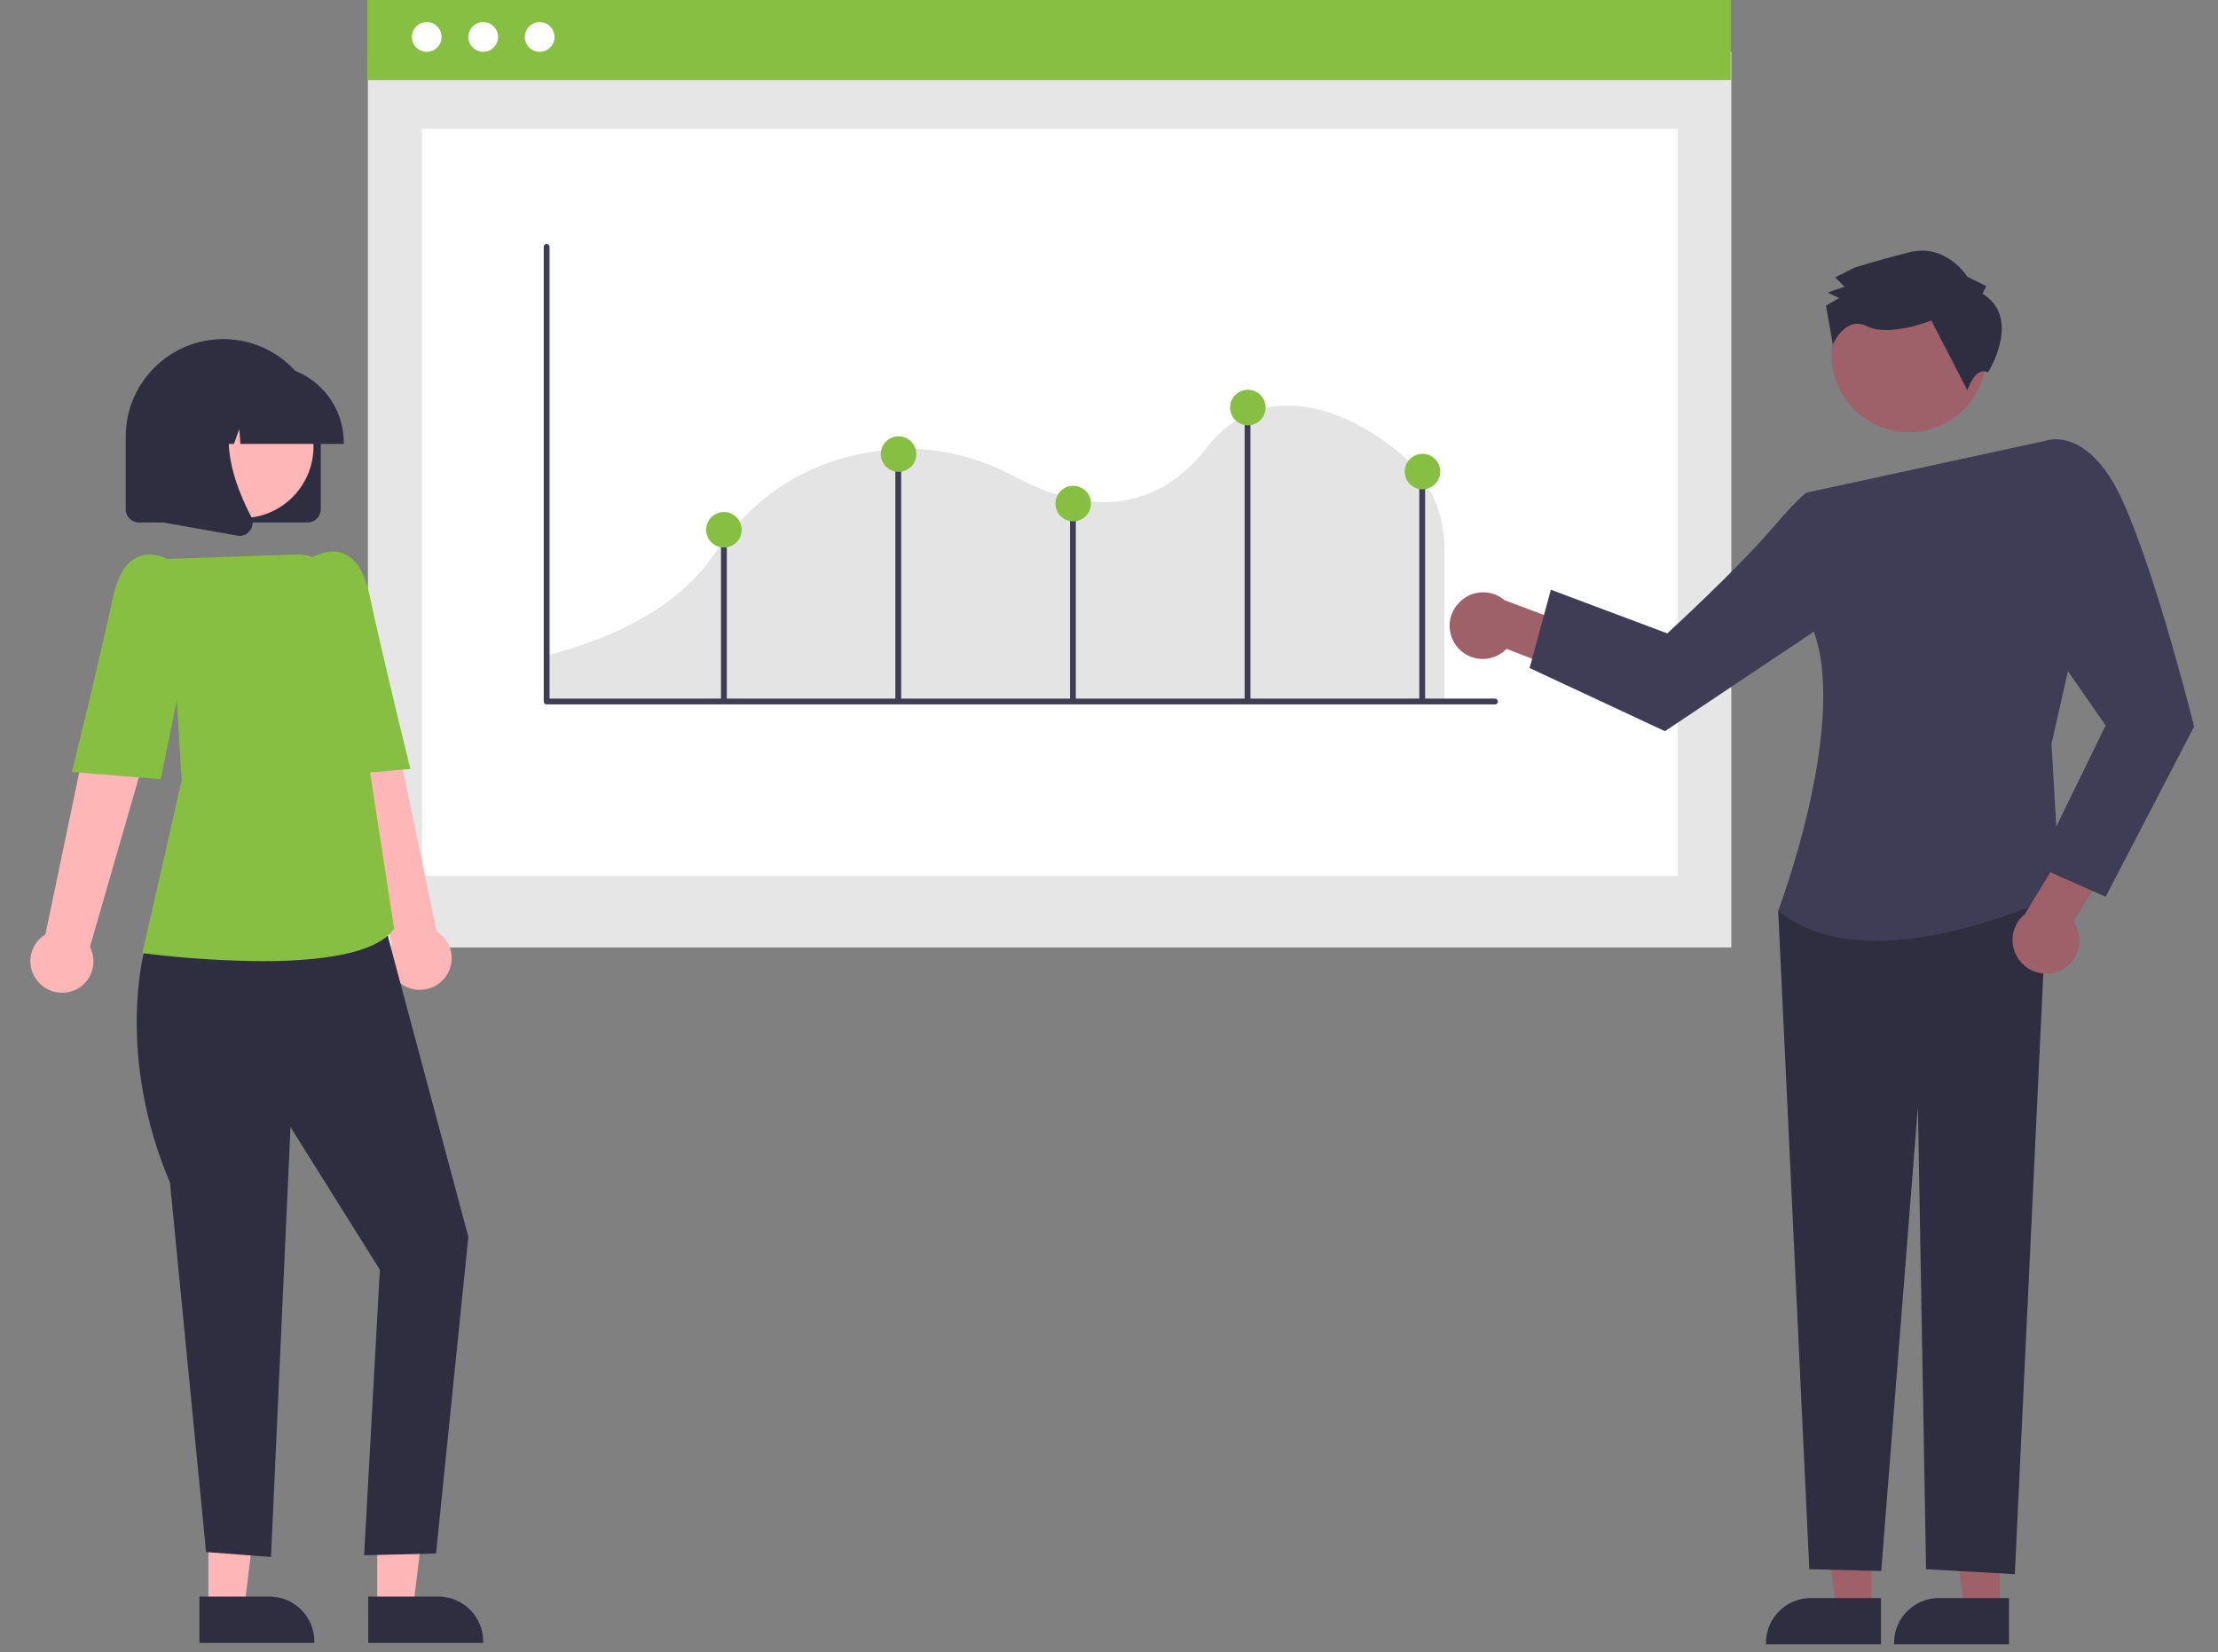
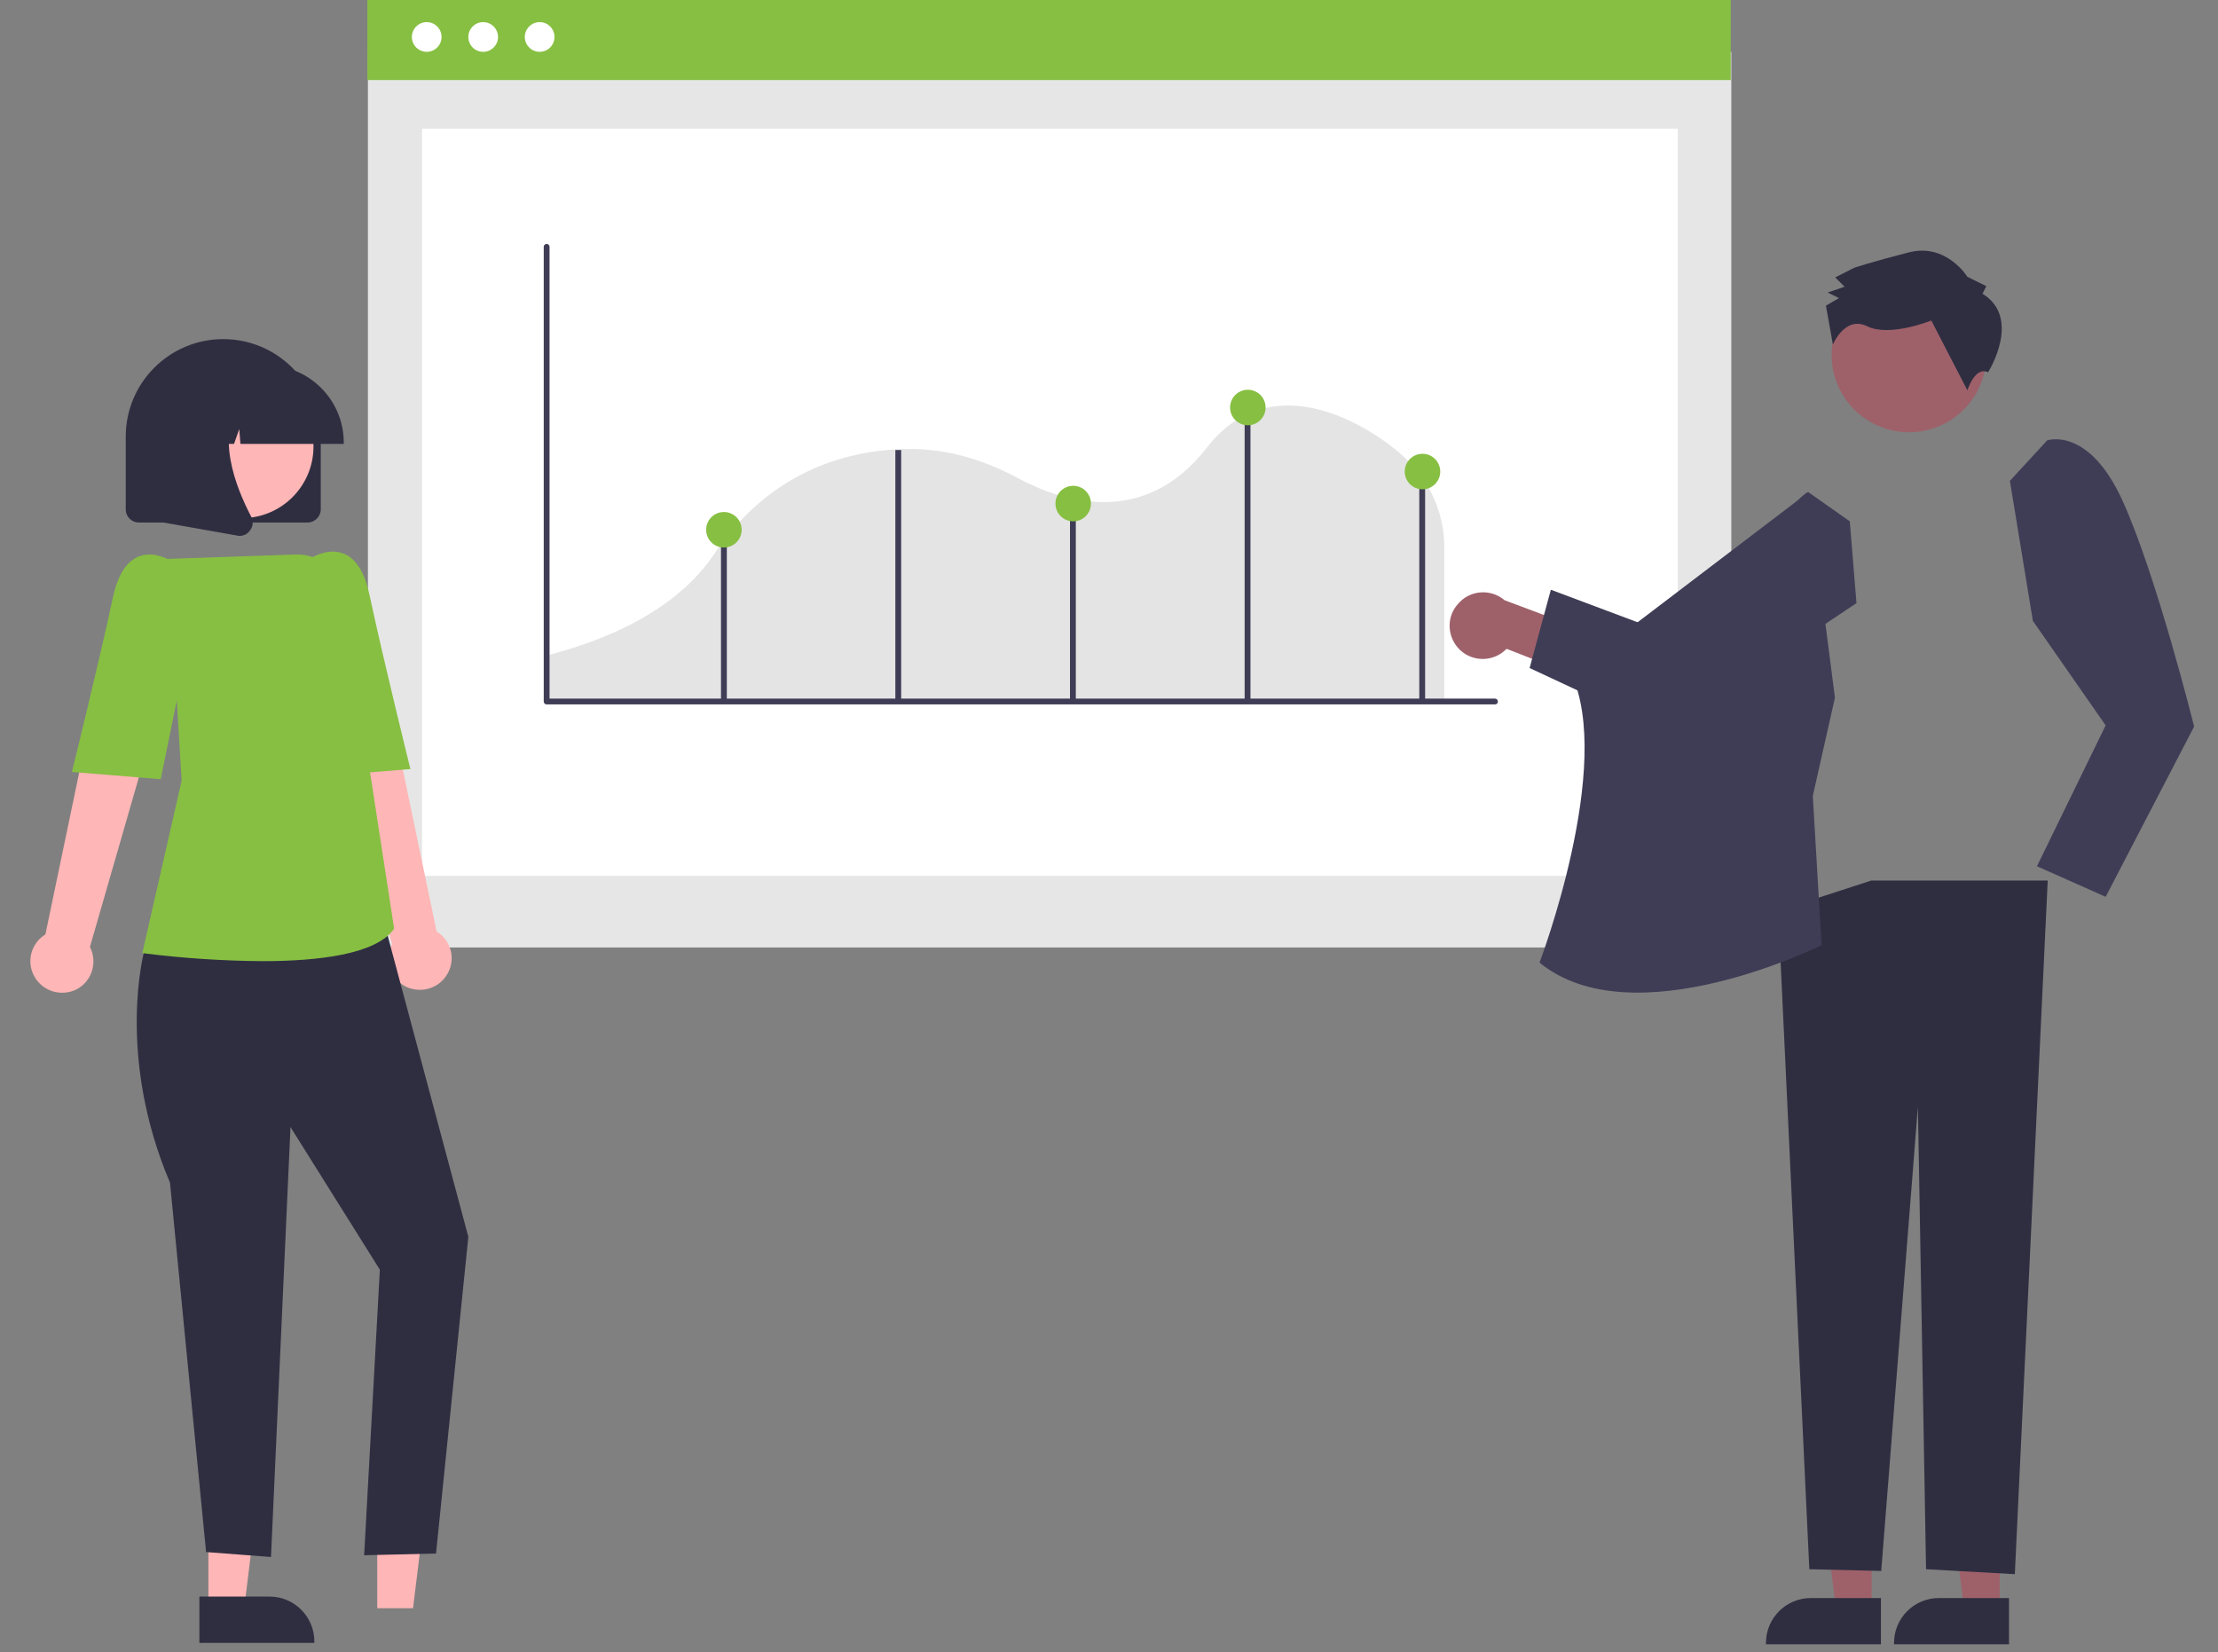
<svg xmlns="http://www.w3.org/2000/svg" version="1.1" id="Layer_1" x="0px" y="0px" viewBox="0 0 762 567.6" style="enable-background:new 0 0 762 567.6;" xml:space="preserve">
  <rect x="0" y="0" width="762" height="567.6" fill="#808080" stroke="none" />
  <style type="text/css">
	.st0{fill:#E6E6E6;}
	.st1{fill:#FFFFFF;}
	.st2{fill:#87BF42;}
	.st3{fill:#E4E4E4;}
	.st4{fill:#3F3D56;}
	.st5{fill:#FFB6B6;}
	.st6{fill:#2F2E41;}
	.st7{fill:#9E616A;}
</style>
  <rect id="b85ae1dc-b170-4f54-a6de-4a72451950d7" x="126.4" y="17.8" class="st0" width="468.4" height="307.7" />
  <rect id="f015ec3e-20cc-40e8-8473-d753a9bdb685" x="145" y="44.2" class="st1" width="431.4" height="256.7" />
  <rect id="ed585d6d-4c60-4aae-9dcd-e3012a759289" x="126.2" class="st2" width="468.4" height="27.5" />
  <circle id="b43fe0fb-7393-4bbe-8dcd-48ed75608891" class="st1" cx="146.6" cy="12.7" r="5.1" />
  <circle id="ada3e127-c3a1-446f-8730-bf32ed0f9b11" class="st1" cx="166" cy="12.7" r="5.1" />
  <circle id="e3927273-efa9-4ef7-88ca-a022a07a6d22" class="st1" cx="185.4" cy="12.7" r="5.1" />
  <path class="st3" d="M187.2,240.8h309v-53c-0.1-11.3-4.7-22-12.9-29.9l-0.1-0.1c-5.5-5.5-24-19.6-43-18.4  c-10.1,0.6-18.7,5.5-25.6,14.4c-21.6,27.9-50,18.5-65,10.4c-13.2-7.1-26.7-10.5-40.1-9.9c-18.8,0.7-45.2,7.6-64.4,36.4  c-7.4,11-23.4,25.9-57.8,34.6V240.8z" />
  <path class="st4" d="M513.6,242H187.8c-0.6,0-1-0.5-1-1V84.8c0-0.6,0.5-1,1-1c0.6,0,1,0.5,1,1V240h324.8c0.6,0,1,0.5,1,1  C514.6,241.6,514.2,242,513.6,242z" />
  <rect x="247.7" y="182" class="st4" width="2" height="58.6" />
  <rect x="307.6" y="154.6" class="st4" width="2" height="86" />
  <rect x="367.6" y="172.6" class="st4" width="2" height="68" />
  <rect x="427.6" y="139.6" class="st4" width="2" height="101" />
  <rect x="487.6" y="162.6" class="st4" width="2" height="78" />
-   <circle class="st2" cx="308.7" cy="156" r="6.1" />
  <circle class="st2" cx="428.7" cy="140" r="6.1" />
  <circle class="st2" cx="368.7" cy="173" r="6.1" />
  <circle class="st2" cx="248.7" cy="182" r="6.1" />
  <circle class="st2" cx="488.7" cy="162" r="6.1" />
  <g>
    <polygon class="st5" points="71.6,552.5 83.9,552.5 89.7,505.2 71.6,505.2  " />
    <path class="st6" d="M68.5,548.5l24.1,0h0c8.5,0,15.4,6.9,15.4,15.4v0.5l-39.5,0L68.5,548.5z" />
    <polygon class="st5" points="129.6,552.5 141.9,552.5 147.7,505.2 129.6,505.2  " />
-     <path class="st6" d="M126.5,548.5l24.1,0h0c8.5,0,15.4,6.9,15.4,15.4v0.5l-39.5,0L126.5,548.5z" />
    <path class="st5" d="M152.5,336.3c3.9-4.5,3.5-11.2-1-15.2c-0.5-0.4-1-0.8-1.5-1.1l-20-95.8l-21.7,8.6l26.4,91.5   c-2.7,5.3-0.7,11.8,4.6,14.6C143.8,341.1,149.2,340.1,152.5,336.3L152.5,336.3z" />
    <path class="st6" d="M58.5,317.8l-9,9.2c0,0-9.7,35.5,8.9,79.3l12.4,126.9l22.3,1.7l6.7-147.7l30.7,49l-5.4,98.1l24.7-0.6   l11.1-108.8l-30.4-113.5L58.5,317.8z" />
    <path class="st2" d="M90.1,330.2c-13.6-0.1-27.2-1-40.7-2.7l-0.5-0.1l13.5-59.2l-4.6-76.2l43.8-1.5c8.2-0.3,15.3,5.6,16.5,13.8   l9,60.8l8.3,53.9l-0.1,0.2C129.1,327.9,109.2,330.2,90.1,330.2z" />
    <path class="st2" d="M97.5,203.2l8.9-11.2c0,0,15.6-10.7,20.5,12.2s14.1,60,14.1,60l-30.5,2.5L97.5,203.2z" />
    <path class="st5" d="M13.1,337.3c-3.9-4.5-3.5-11.2,1-15.2c0.5-0.4,1-0.8,1.5-1.1l20-95.8l21.7,8.6l-26.4,91.5   c2.7,5.3,0.7,11.8-4.6,14.6C21.8,342.1,16.4,341.1,13.1,337.3L13.1,337.3z" />
    <path class="st2" d="M68.2,204.2L59.3,193c0,0-15.6-10.7-20.5,12.2s-14.1,60-14.1,60l30.5,2.5L68.2,204.2z" />
    <path class="st6" d="M105.7,179.5h-58c-2.5,0-4.5-2-4.5-4.5v-25c0-18.5,15-33.5,33.5-33.5s33.5,15,33.5,33.5l0,0v25   C110.2,177.4,108.2,179.5,105.7,179.5z" />
    <circle class="st5" cx="83.1" cy="153.4" r="24.6" />
    <path class="st6" d="M118.1,152.5H82.6l-0.4-5.1l-1.8,5.1H75l-0.7-10.1l-3.6,10.1H60.1V152c0-14.6,11.9-26.5,26.5-26.5h5   c14.6,0,26.5,11.9,26.5,26.5V152.5z" />
    <path class="st6" d="M82.3,184.1c-0.3,0-0.5,0-0.8-0.1l-26-4.6v-42.9h28.6l-0.7,0.8c-9.8,11.5-2.4,30.1,2.9,40.2   c0.8,1.5,0.7,3.3-0.4,4.7C85.1,183.4,83.8,184.1,82.3,184.1z" />
  </g>
  <polygon class="st7" points="687,553 674.8,553 668.9,505.7 687,505.7 " />
  <path class="st6" d="M690.2,564.9l-39.5,0v-0.5c0-8.5,6.9-15.4,15.4-15.4h0l24.1,0L690.2,564.9z" />
  <polygon class="st7" points="643,553 630.8,553 624.9,505.7 643,505.7 " />
  <path class="st6" d="M646.2,564.9l-39.5,0v-0.5c0-8.5,6.9-15.4,15.4-15.4h0l24.1,0L646.2,564.9z" />
  <path class="st7" d="M500.2,221.7c3.7,5.1,10.8,6.2,15.9,2.5c0.5-0.4,1-0.8,1.5-1.3l24.3,9.5l9.4-13.3l-34.4-12.9  c-4.8-4.1-12.1-3.5-16.1,1.4C497.3,211.5,497.1,217.4,500.2,221.7L500.2,221.7z" />
  <polygon class="st6" points="642.9,302.5 610.9,312.9 621.6,539.1 646.3,539.7 658.9,380.2 661.7,539.1 692.2,540.8 703.5,302.5 " />
-   <path class="st4" d="M621.3,169.1l82-17.8l9.1,70.6l-7.6,33.7l3,51.3c0,0-64.8,32.3-96.9,6c0,0,25.8-67.8,10.8-99.5L621.3,169.1z" />
+   <path class="st4" d="M621.3,169.1l9.1,70.6l-7.6,33.7l3,51.3c0,0-64.8,32.3-96.9,6c0,0,25.8-67.8,10.8-99.5L621.3,169.1z" />
  <path class="st4" d="M635.5,179.1l-14.2-10c0,0-0.8-1.2-12.7,12.7s-35.8,35.8-35.8,35.8l-40-15l-7.3,26.9l46.5,21.7l65.8-44  L635.5,179.1z" />
-   <path class="st7" d="M707.9,333.4c5.7-2.7,8.1-9.5,5.4-15.2c-0.3-0.6-0.6-1.2-1-1.7l13.8-22.1l-11.4-11.7l-19.1,31.4  c-4.9,4-5.6,11.2-1.6,16.1C697.4,334.4,703.1,335.6,707.9,333.4L707.9,333.4z" />
  <path class="st4" d="M690.5,165.2l12.8-13.9c0,0,14.2-5,25.9,20.7s24.6,77.6,24.6,77.6l-30.4,58.5l-23.6-10.5l23.6-48.4l-25-35.9  L690.5,165.2z" />
  <ellipse transform="matrix(0.877 -0.48 0.48 0.877 21.789 329.664)" class="st7" cx="656.1" cy="122.2" rx="26.6" ry="26.6" />
  <path class="st6" d="M681.1,100.9l1.3-2.6l-6.5-3.2c0,0-7.2-11.7-20.1-8.4S637,92,637,92l-6.5,3.3l3.2,3.2l-5.8,2l3.9,1.9l-4.5,2.6  l2.4,13.4c0,0,4.1-10.1,11.8-6.3s22-2,22-2l12.4,24c0,0,2.6-8.4,7.1-6.2C683.1,127.8,694.7,109.3,681.1,100.9z" />
</svg>